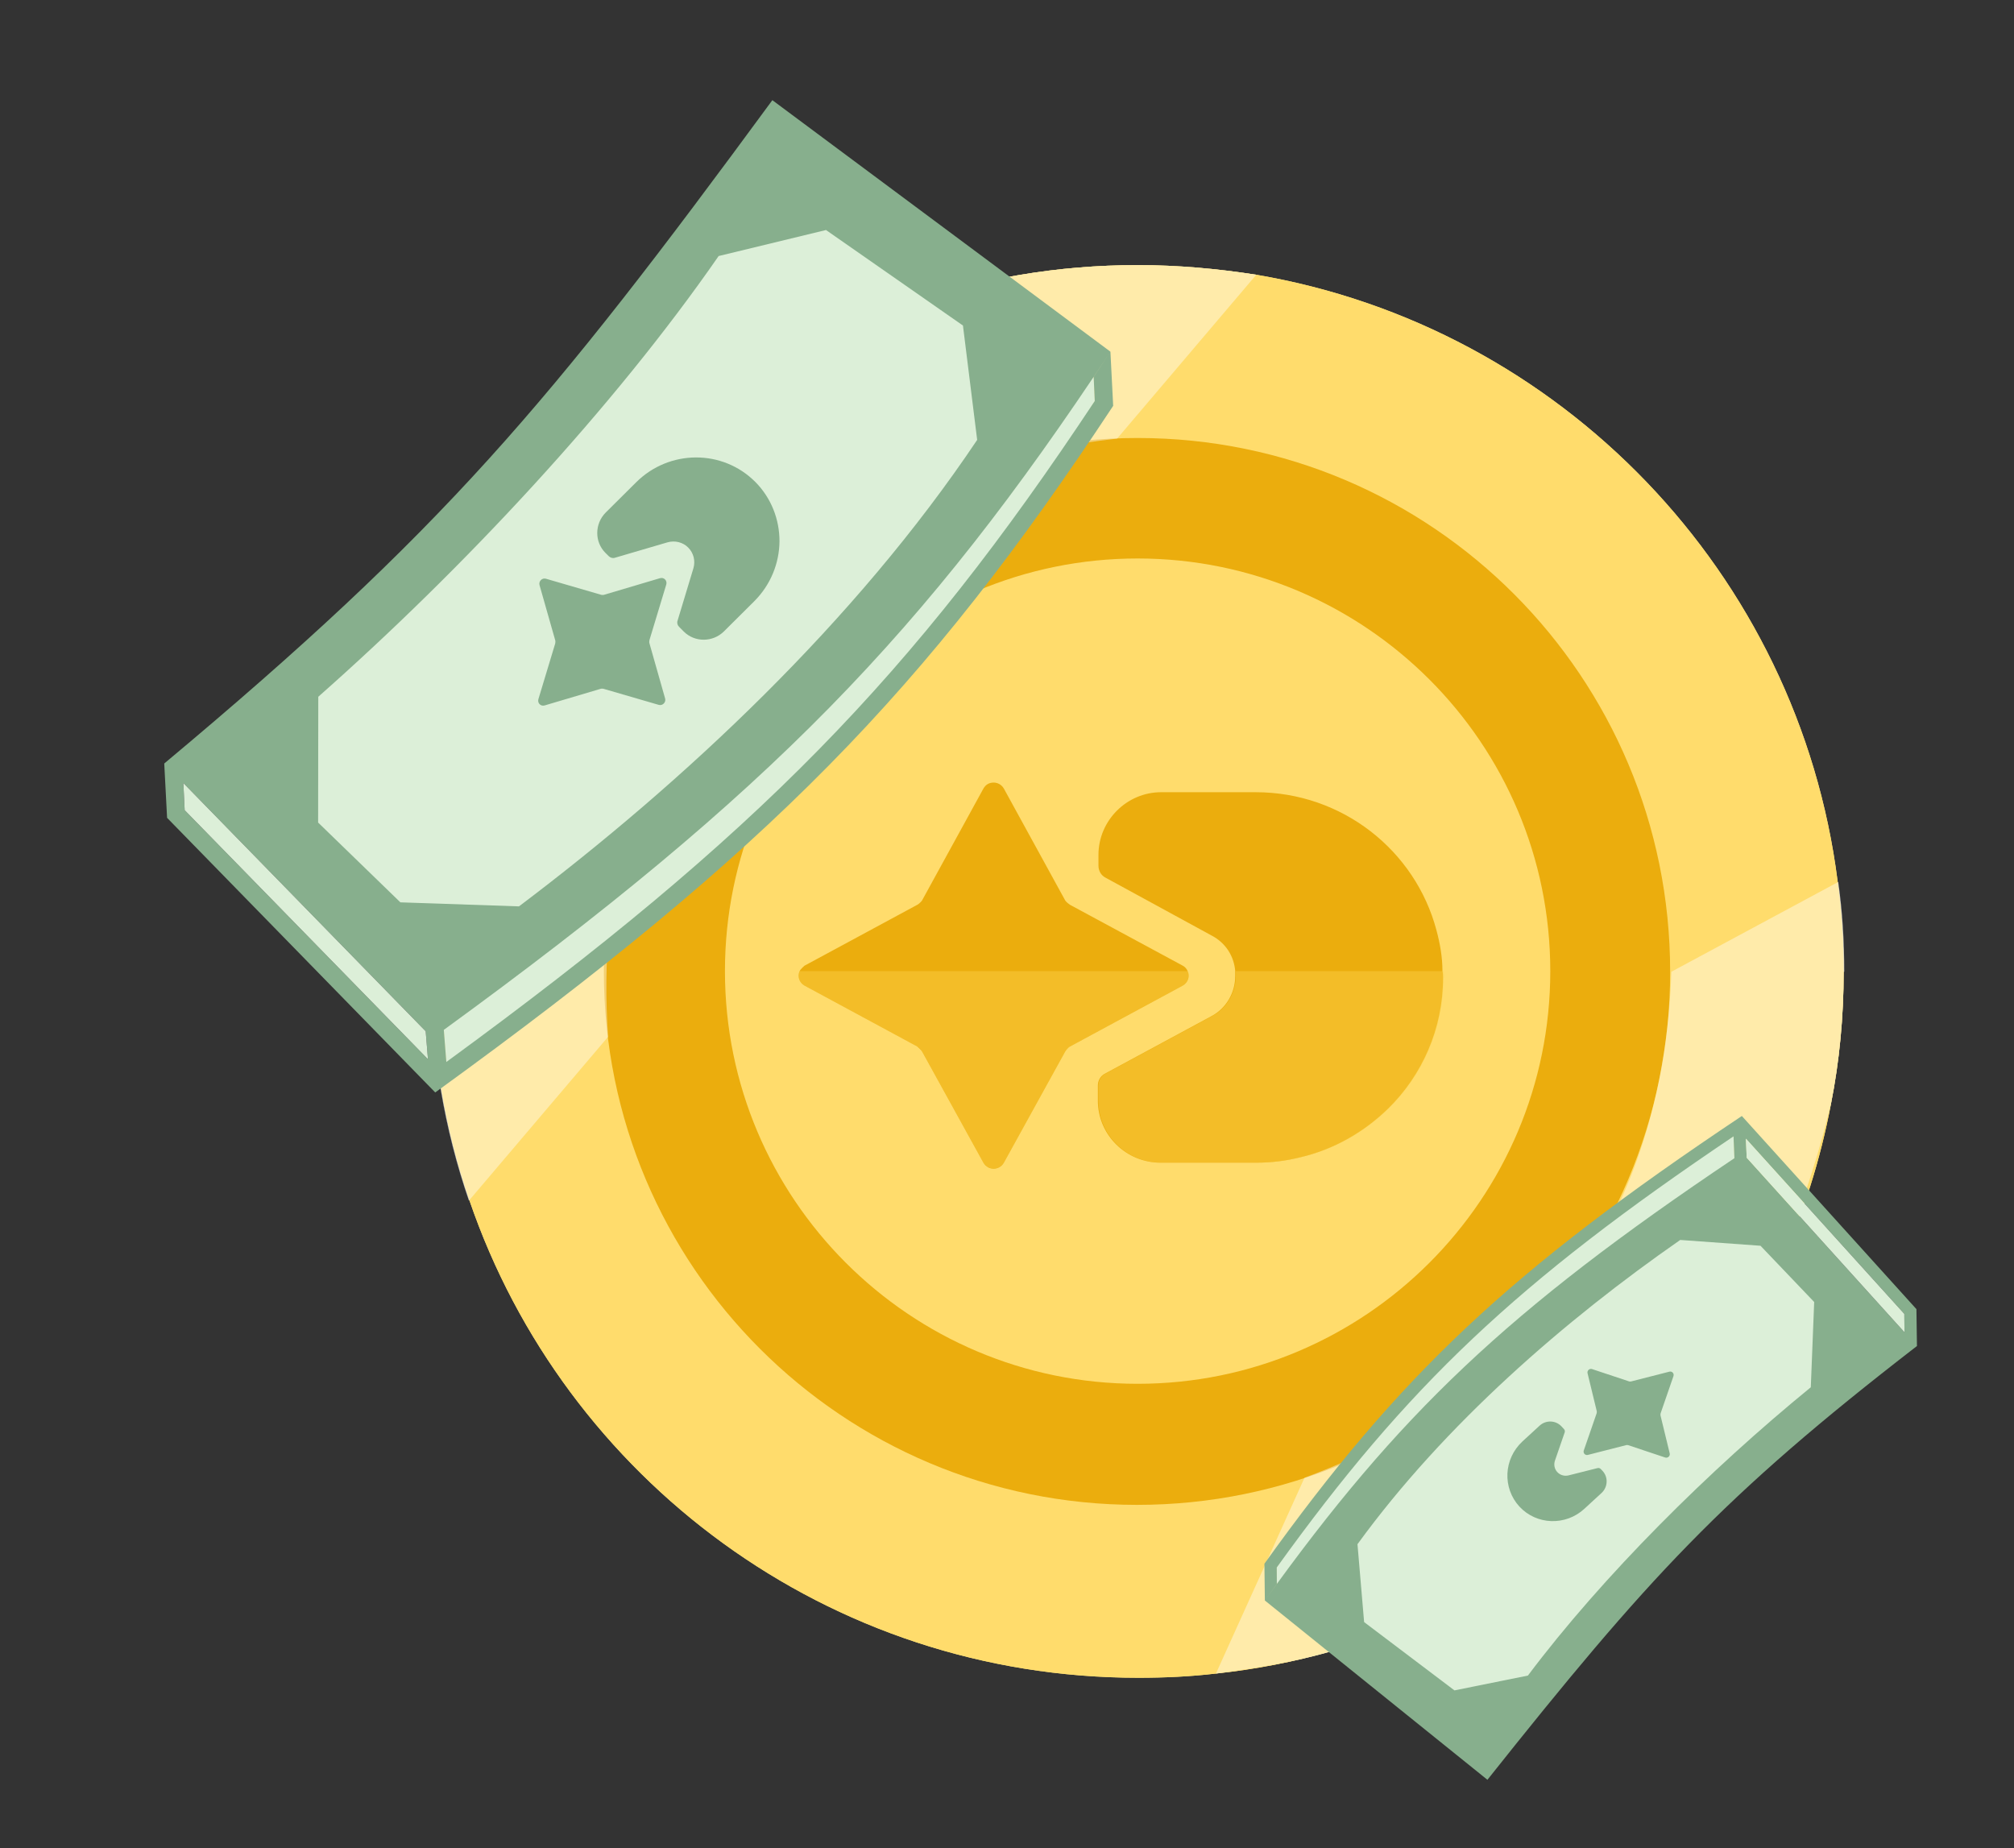
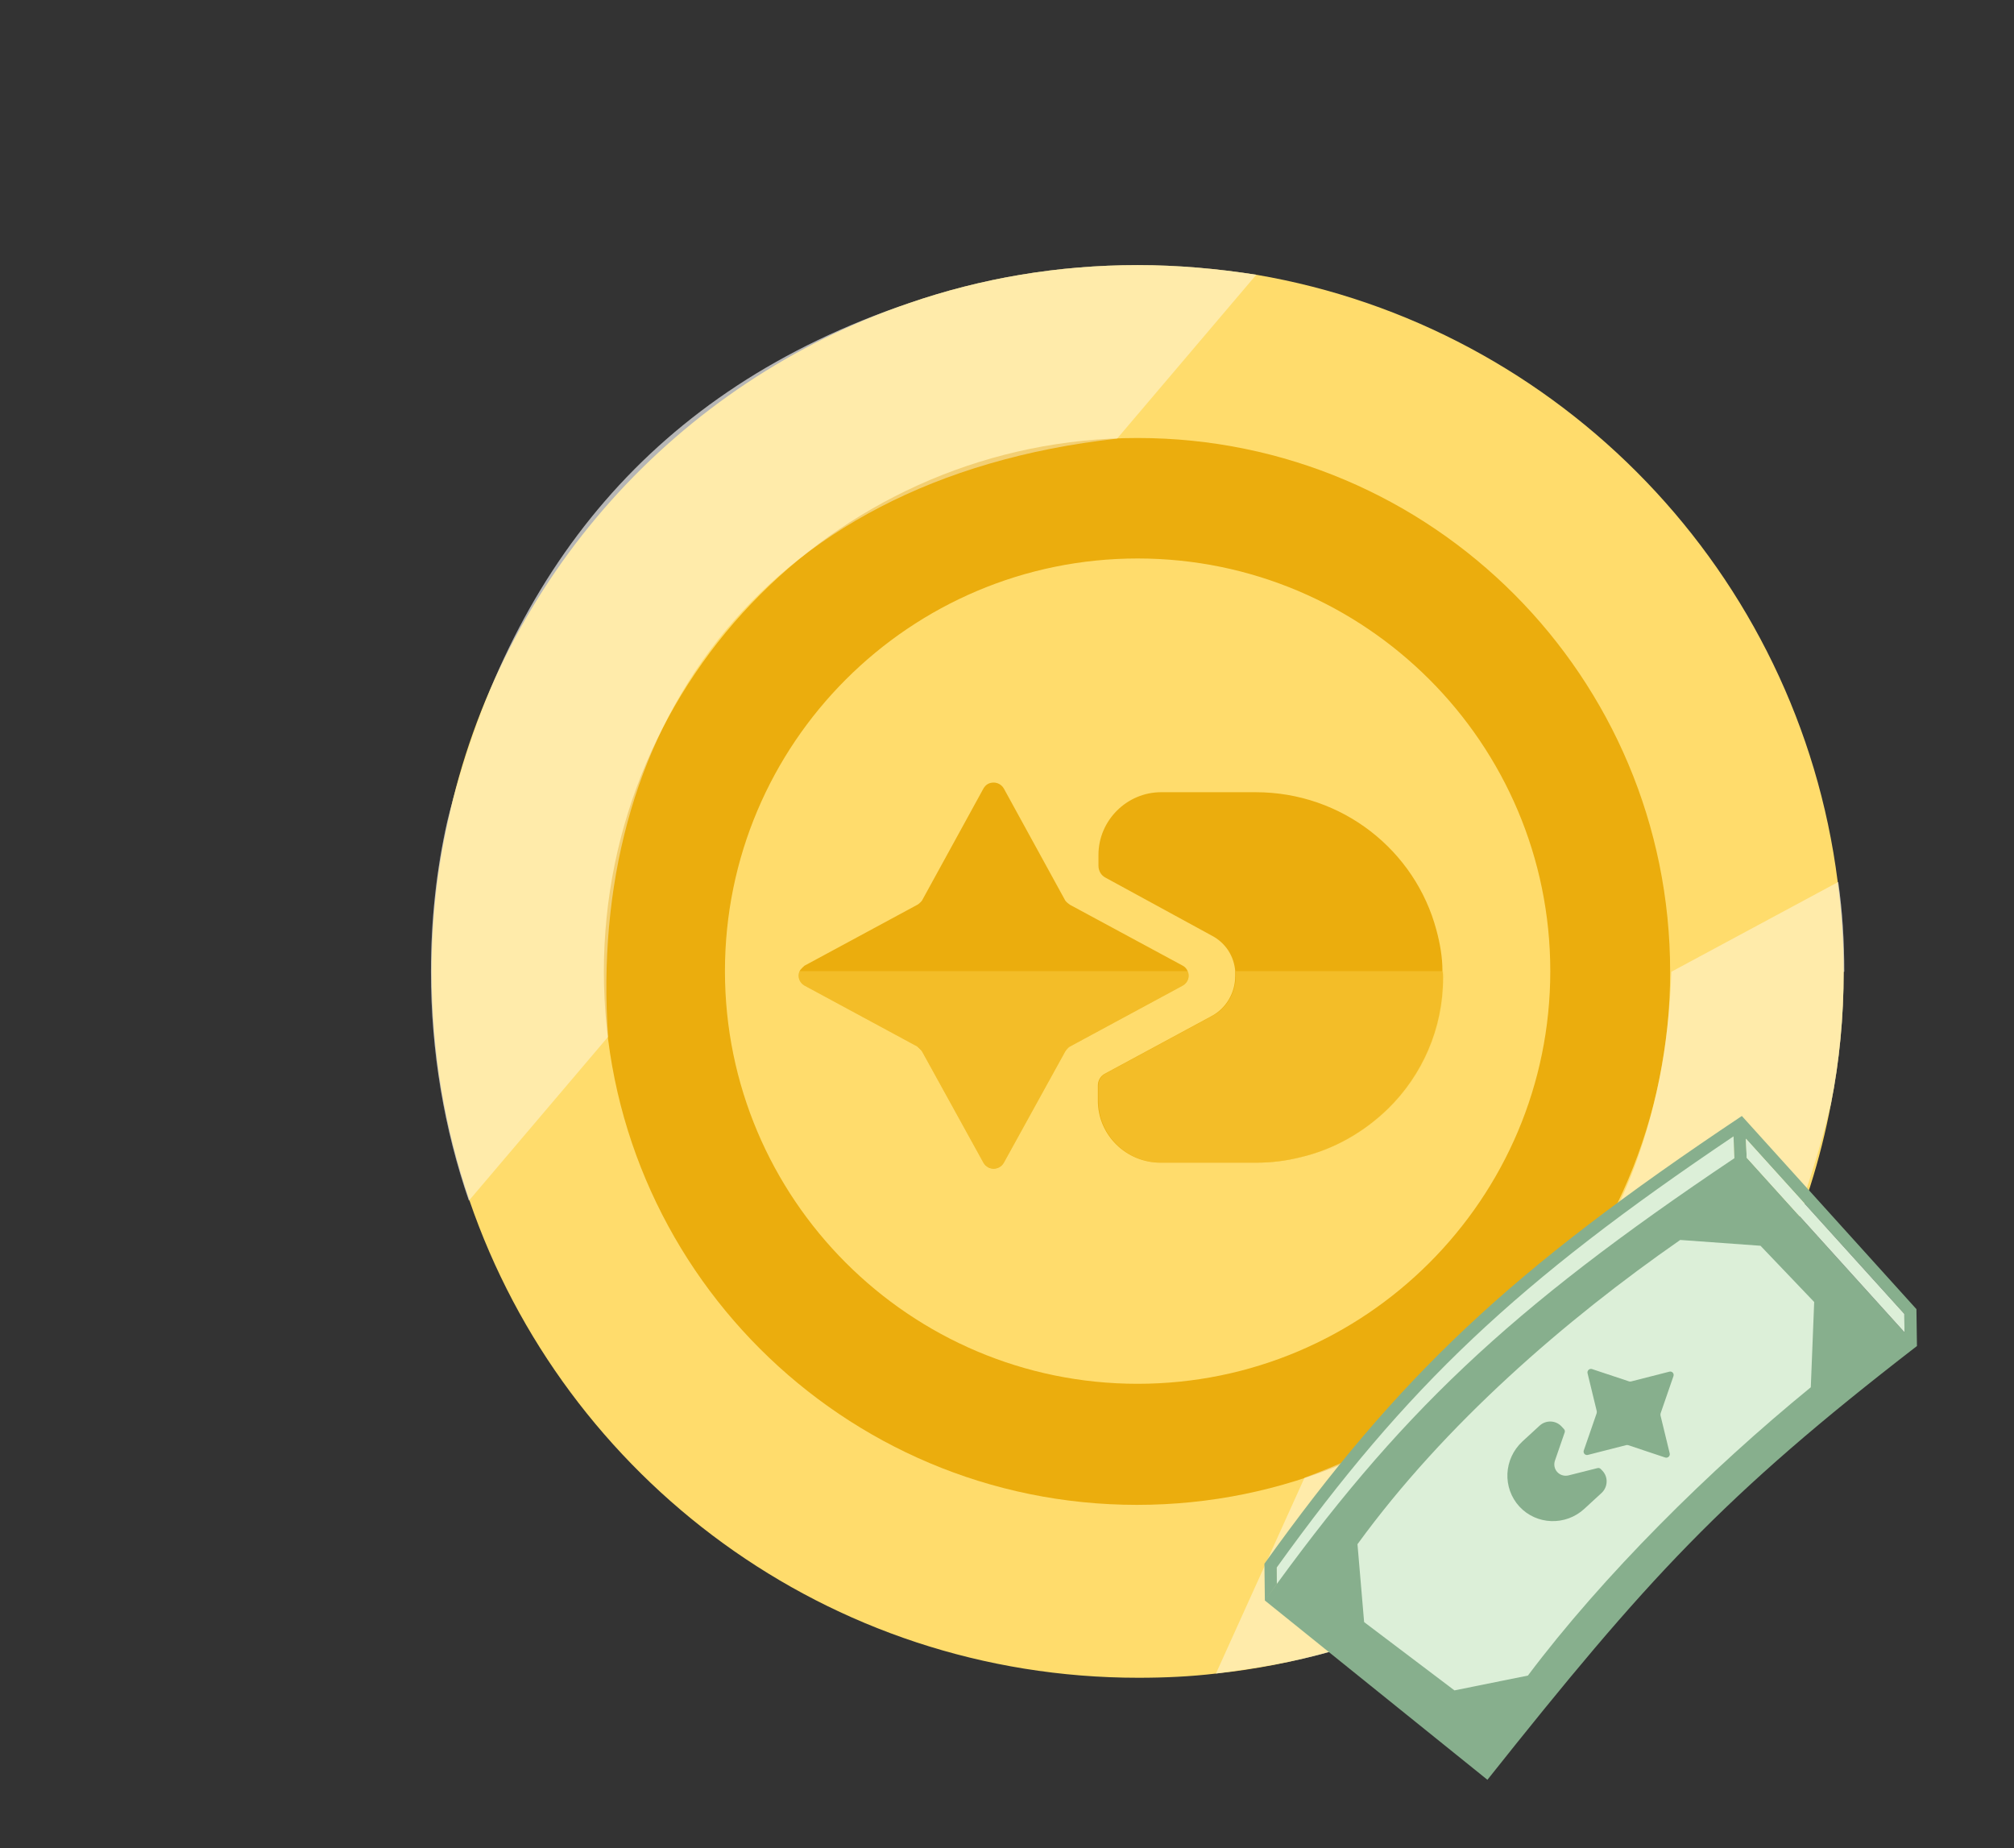
<svg xmlns="http://www.w3.org/2000/svg" width="85" height="78" viewBox="0 0 85 78" fill="none">
  <rect x="0" y="0" width="85" height="78" fill="#333333" stroke="none" />
-   <path d="M77.811 41.013C77.811 42.92 77.633 44.776 77.277 46.581C75.497 56.064 69.217 63.946 60.725 67.989C57.801 69.362 54.674 70.277 51.318 70.633C50.25 70.76 49.157 70.811 48.038 70.811C34.944 70.811 23.833 62.395 19.816 50.674C18.774 47.649 18.214 44.394 18.214 41.013C18.214 38.826 18.443 36.716 18.901 34.682C21.087 24.41 28.588 16.121 38.377 12.791C41.402 11.748 44.631 11.189 48.013 11.189C49.716 11.189 51.394 11.341 53.021 11.596C65.861 13.782 75.904 24.181 77.557 37.199C77.735 38.47 77.811 39.716 77.811 41.013Z" fill="#FFE388" />
  <path d="M41.936 33.029C41.758 33.029 41.605 33.105 41.504 33.283L38.91 38.013C38.91 38.013 38.809 38.14 38.707 38.191L33.953 40.758C33.953 40.758 33.775 40.911 33.749 40.987C33.647 41.191 33.724 41.47 33.953 41.597L38.707 44.165C38.707 44.165 38.859 44.293 38.91 44.369L41.504 49.072C41.605 49.251 41.783 49.327 41.936 49.327C42.089 49.327 42.267 49.251 42.368 49.072L44.962 44.369C44.962 44.369 45.063 44.216 45.165 44.165L49.919 41.597C50.148 41.47 50.225 41.191 50.123 40.987C50.097 40.911 50.021 40.809 49.919 40.758L45.165 38.191C45.165 38.191 45.012 38.089 44.962 38.013L42.368 33.283C42.267 33.105 42.089 33.029 41.936 33.029Z" fill="#F6C43B" />
  <path d="M49.004 33.436H52.996C56.657 33.436 59.734 35.902 60.624 39.258C60.776 39.818 60.878 40.403 60.878 40.987C60.903 41.089 60.903 41.165 60.903 41.267C60.903 43.428 60.013 45.386 58.59 46.784C57.573 47.776 56.301 48.513 54.877 48.844C54.267 48.996 53.657 49.072 52.996 49.072H48.979C47.53 49.072 46.335 47.903 46.335 46.454V45.818C46.335 45.615 46.436 45.411 46.64 45.31L51.115 42.894C51.75 42.564 52.132 41.903 52.132 41.191V40.987C52.081 40.352 51.725 39.792 51.14 39.487L46.665 37.046C46.462 36.945 46.36 36.741 46.36 36.538V36.08C46.36 34.631 47.555 33.436 49.004 33.436Z" fill="#F6C43B" />
  <path fill-rule="evenodd" clip-rule="evenodd" d="M48.013 18.486C35.58 18.486 25.486 28.58 25.486 41.013C25.486 53.446 35.554 63.514 47.987 63.514C60.42 63.514 70.488 53.446 70.488 41.013C70.488 28.58 60.446 18.486 48.013 18.486ZM48.013 23.571C57.623 23.571 65.429 31.377 65.429 40.987C65.429 50.598 57.623 58.404 48.013 58.404C38.402 58.404 30.596 50.598 30.596 40.987C30.596 31.377 38.402 23.571 48.013 23.571Z" fill="#F6C43B" />
  <g opacity="0.38">
    <path d="M47.148 18.511L53.021 11.596C51.394 11.341 49.716 11.189 48.013 11.189C44.631 11.189 41.402 11.748 38.377 12.791C27.52 16.452 21.469 24.13 18.875 34.682C18.418 36.716 18.189 38.826 18.189 41.013C18.189 44.394 18.748 47.649 19.791 50.674L25.664 43.759C24.797 31.09 31.686 20.236 47.148 18.511Z" fill="white" />
    <path d="M77.277 46.581C77.633 44.776 77.811 42.919 77.811 41.013H77.836C77.836 39.716 77.76 38.47 77.582 37.224L70.539 41.013C70.254 49.487 66.468 58.124 55.056 62.37L51.318 70.633C54.941 70.155 56.994 69.655 60.725 67.989C69.65 63.768 74.912 56.395 77.277 46.581Z" fill="white" />
  </g>
  <g opacity="0.41">
    <path d="M45.165 44.166L49.919 41.597C50.148 41.47 50.224 41.191 50.123 40.987H33.749C33.647 41.191 33.724 41.47 33.952 41.597L38.707 44.166C38.809 44.216 38.91 44.369 38.91 44.369L41.504 49.072C41.707 49.403 42.165 49.403 42.368 49.072L44.962 44.369C45.012 44.293 45.165 44.166 45.165 44.166Z" fill="#FFE388" />
    <path d="M58.615 46.784C60.039 45.386 60.929 43.428 60.929 41.267H60.954C60.954 41.165 60.929 40.987 60.929 40.987H52.157V41.191C52.157 41.903 51.776 42.564 51.14 42.894L46.665 45.31C46.462 45.411 46.36 45.615 46.36 45.818V46.454C46.36 47.903 47.555 49.072 49.004 49.072H53.021C53.682 49.072 54.293 48.996 54.903 48.844C56.327 48.513 57.598 47.776 58.615 46.784Z" fill="#FFE388" />
  </g>
  <path d="M77.811 41.013C77.811 42.92 77.633 44.776 77.277 46.581C75.497 56.064 69.217 63.946 60.725 67.989C57.801 69.362 54.674 70.277 51.318 70.633C50.25 70.76 49.157 70.811 48.038 70.811C34.944 70.811 23.833 62.395 19.816 50.674C18.774 47.649 18.214 44.394 18.214 41.013C18.214 38.826 18.443 36.716 18.901 34.682C21.087 24.41 28.588 16.121 38.377 12.791C41.402 11.748 44.631 11.189 48.013 11.189C49.716 11.189 51.394 11.341 53.021 11.596C65.861 13.782 75.904 24.181 77.557 37.199C77.735 38.47 77.811 39.716 77.811 41.013Z" fill="#FFDC6C" />
  <path d="M41.936 33.029C41.758 33.029 41.605 33.105 41.504 33.283L38.91 38.013C38.91 38.013 38.809 38.14 38.707 38.191L33.953 40.758C33.953 40.758 33.775 40.911 33.749 40.987C33.647 41.191 33.724 41.47 33.953 41.597L38.707 44.165C38.707 44.165 38.859 44.293 38.91 44.369L41.504 49.072C41.605 49.251 41.783 49.327 41.936 49.327C42.089 49.327 42.267 49.251 42.368 49.072L44.962 44.369C44.962 44.369 45.063 44.216 45.165 44.165L49.919 41.597C50.148 41.47 50.225 41.191 50.123 40.987C50.097 40.911 50.021 40.809 49.919 40.758L45.165 38.191C45.165 38.191 45.012 38.089 44.962 38.013L42.368 33.283C42.267 33.105 42.089 33.029 41.936 33.029Z" fill="#EBAD0D" />
  <path d="M49.004 33.436H52.996C56.657 33.436 59.734 35.902 60.624 39.258C60.776 39.818 60.878 40.403 60.878 40.987C60.903 41.089 60.903 41.165 60.903 41.267C60.903 43.428 60.013 45.386 58.59 46.784C57.573 47.776 56.301 48.513 54.877 48.844C54.267 48.996 53.657 49.072 52.996 49.072H48.979C47.53 49.072 46.335 47.903 46.335 46.454V45.818C46.335 45.615 46.436 45.411 46.64 45.31L51.115 42.894C51.75 42.564 52.132 41.903 52.132 41.191V40.987C52.081 40.352 51.725 39.792 51.14 39.487L46.665 37.046C46.462 36.945 46.36 36.741 46.36 36.538V36.08C46.36 34.631 47.555 33.436 49.004 33.436Z" fill="#EBAD0D" />
  <path fill-rule="evenodd" clip-rule="evenodd" d="M48.013 18.486C35.58 18.486 25.486 28.58 25.486 41.013C25.486 53.446 35.554 63.514 47.987 63.514C60.42 63.514 70.488 53.446 70.488 41.013C70.488 28.58 60.446 18.486 48.013 18.486ZM48.013 23.571C57.623 23.571 65.429 31.377 65.429 40.987C65.429 50.598 57.623 58.404 48.013 58.404C38.402 58.404 30.596 50.598 30.596 40.987C30.596 31.377 38.402 23.571 48.013 23.571Z" fill="#EBAD0D" />
  <g opacity="0.42">
    <path d="M47.148 18.511L53.021 11.596C51.394 11.341 49.716 11.189 48.013 11.189C44.631 11.189 41.402 11.748 38.377 12.791C27.52 16.452 21.469 24.13 18.875 34.682C18.418 36.716 18.189 38.826 18.189 41.013C18.189 44.394 18.748 47.649 19.791 50.674L25.664 43.759C24.797 31.09 31.686 20.236 47.148 18.511Z" fill="white" />
    <path d="M77.277 46.581C77.633 44.776 77.811 42.919 77.811 41.013H77.836C77.836 39.716 77.76 38.47 77.582 37.224L70.539 41.013C70.254 49.487 66.468 58.124 55.056 62.37L51.318 70.633C54.941 70.155 56.994 69.655 60.725 67.989C69.65 63.768 74.912 56.395 77.277 46.581Z" fill="white" />
  </g>
  <g opacity="0.41">
    <path d="M45.165 44.166L49.919 41.597C50.148 41.47 50.224 41.191 50.123 40.987H33.749C33.647 41.191 33.724 41.47 33.952 41.597L38.707 44.166C38.809 44.216 38.91 44.369 38.91 44.369L41.504 49.072C41.707 49.403 42.165 49.403 42.368 49.072L44.962 44.369C45.012 44.293 45.165 44.166 45.165 44.166Z" fill="#FFD64F" />
    <path d="M58.615 46.784C60.039 45.386 60.929 43.428 60.929 41.267H60.954C60.954 41.165 60.929 40.987 60.929 40.987H52.157V41.191C52.157 41.903 51.776 42.564 51.14 42.894L46.665 45.31C46.462 45.411 46.36 45.615 46.36 45.818V46.454C46.36 47.903 47.555 49.072 49.004 49.072H53.021C53.682 49.072 54.293 48.996 54.903 48.844C56.327 48.513 57.598 47.776 58.615 46.784Z" fill="#FFD64F" />
  </g>
  <g clip-path="url(#clip0_7537_8430)">
    <path d="M46.204 16.925L46.158 15.909L18.731 43.467L18.837 44.822C18.837 44.822 35.31 35.338 46.204 16.925Z" fill="#DCEFD8" />
    <path d="M46.158 15.909L46.204 16.925C38.505 28.545 31.984 35.218 18.837 44.822L18.731 43.467C32.497 33.445 39.01 26.732 46.865 14.843L32.597 4.228C23.143 17.107 18.7 22.39 6.932 32.224L7.052 34.517L18.369 46.108C32.472 35.892 39.038 29.164 46.981 17.129L46.865 14.843C46.623 15.203 46.387 15.558 46.158 15.909ZM7.794 34.194L7.739 33.049L17.966 43.525L18.062 44.707L7.794 34.194Z" fill="#87AF8D" />
    <path d="M7.739 33.049L7.794 34.194L18.062 44.707L17.966 43.525L7.739 33.049Z" fill="#DCEFD8" />
    <path d="M13.433 29.409L13.426 34.716L16.898 38.084L21.903 38.254C28.843 33.019 36.1 26.242 41.241 18.566L40.641 13.739L34.861 9.708L30.33 10.806C25.892 17.212 19.542 24.012 13.426 29.413L13.433 29.409Z" fill="#DCEFD8" />
    <path d="M23.042 24.426L25.379 25.106C25.379 25.106 25.459 25.119 25.502 25.101L27.854 24.403C28.02 24.352 28.168 24.502 28.12 24.668L27.41 27.015C27.41 27.015 27.397 27.095 27.405 27.135L28.071 29.48C28.117 29.639 27.965 29.798 27.8 29.749L25.463 29.069C25.463 29.069 25.383 29.057 25.34 29.075L22.988 29.773C22.822 29.823 22.674 29.674 22.723 29.508L23.432 27.161C23.432 27.161 23.445 27.081 23.438 27.041L22.771 24.696C22.725 24.536 22.877 24.378 23.042 24.426Z" fill="#87AF8D" />
    <path d="M31.872 20.334C32.56 21.026 32.9 21.937 32.898 22.848C32.889 23.763 32.534 24.671 31.839 25.37L30.555 26.647C30.084 27.114 29.321 27.118 28.857 26.654L28.66 26.454C28.591 26.389 28.564 26.289 28.596 26.197L29.265 23.984C29.357 23.674 29.273 23.34 29.048 23.112C28.824 22.884 28.484 22.801 28.171 22.89L25.951 23.541C25.862 23.57 25.763 23.542 25.695 23.477L25.551 23.334C25.087 22.869 25.094 22.109 25.561 21.635L26.846 20.358C28.245 18.963 30.5 18.956 31.877 20.34L31.872 20.334Z" fill="#87AF8D" />
  </g>
  <g clip-path="url(#clip1_7537_8430)">
    <path d="M53.885 66.156L53.889 66.846L73.2 48.882L73.163 47.96C73.163 47.96 61.749 53.959 53.885 66.156Z" fill="#DCEFD8" />
    <path d="M53.889 66.846L53.885 66.156C59.407 58.48 64.001 54.127 73.163 47.96L73.2 48.882C63.607 55.316 59.017 59.696 53.383 67.55L62.776 75.117C69.521 66.634 72.67 63.169 80.904 56.81L80.882 55.253L73.514 47.101C63.688 53.657 59.061 58.047 53.364 65.997L53.383 67.55C53.556 67.312 53.725 67.078 53.889 66.846ZM80.371 55.453L80.378 56.231L73.719 48.862L73.685 48.059L80.371 55.453Z" fill="#87AF8D" />
    <path d="M80.378 56.231L80.371 55.453L73.685 48.059L73.719 48.862L80.378 56.231Z" fill="#DCEFD8" />
    <path d="M76.424 58.549L76.567 54.952L74.301 52.578L70.913 52.333C66.072 55.7 60.977 60.104 57.292 65.174L57.572 68.461L61.385 71.344L64.485 70.718C67.66 66.491 72.142 62.048 76.428 58.547L76.424 58.549Z" fill="#DCEFD8" />
    <path d="M70.278 61.515L68.712 60.993C68.712 60.993 68.658 60.982 68.629 60.993L67.016 61.405C66.903 61.435 66.806 61.33 66.843 61.219L67.386 59.647C67.386 59.647 67.396 59.593 67.392 59.565L67.002 57.959C66.974 57.849 67.082 57.745 67.193 57.783L68.759 58.304C68.759 58.304 68.813 58.315 68.842 58.304L70.455 57.892C70.569 57.862 70.665 57.968 70.628 58.079L70.085 59.651C70.085 59.651 70.075 59.705 70.079 59.733L70.469 61.339C70.497 61.449 70.389 61.552 70.278 61.515Z" fill="#87AF8D" />
    <path d="M64.126 63.586C63.766 63.194 63.599 62.69 63.62 62.194C63.644 61.695 63.857 61.207 64.25 60.84L64.978 60.171C65.244 59.926 65.66 59.94 65.903 60.203L66.007 60.316C66.043 60.353 66.055 60.408 66.036 60.458L65.625 61.65C65.568 61.818 65.607 62.002 65.725 62.13C65.843 62.259 66.026 62.312 66.199 62.27L67.423 61.962C67.472 61.947 67.526 61.965 67.561 62.002L67.637 62.083C67.88 62.346 67.86 62.761 67.596 63.009L66.868 63.679C66.076 64.41 64.846 64.367 64.124 63.583L64.126 63.586Z" fill="#87AF8D" />
  </g>
  <defs>
    <clipPath id="clip0_7537_8430">
-       <rect width="44.172" height="27.853" fill="white" transform="translate(0.649 24.351) rotate(-32.205)" />
-     </clipPath>
+       </clipPath>
    <clipPath id="clip1_7537_8430">
      <rect width="29.963" height="18.894" fill="white" transform="translate(84.957 62.311) rotate(150)" />
    </clipPath>
  </defs>
</svg>